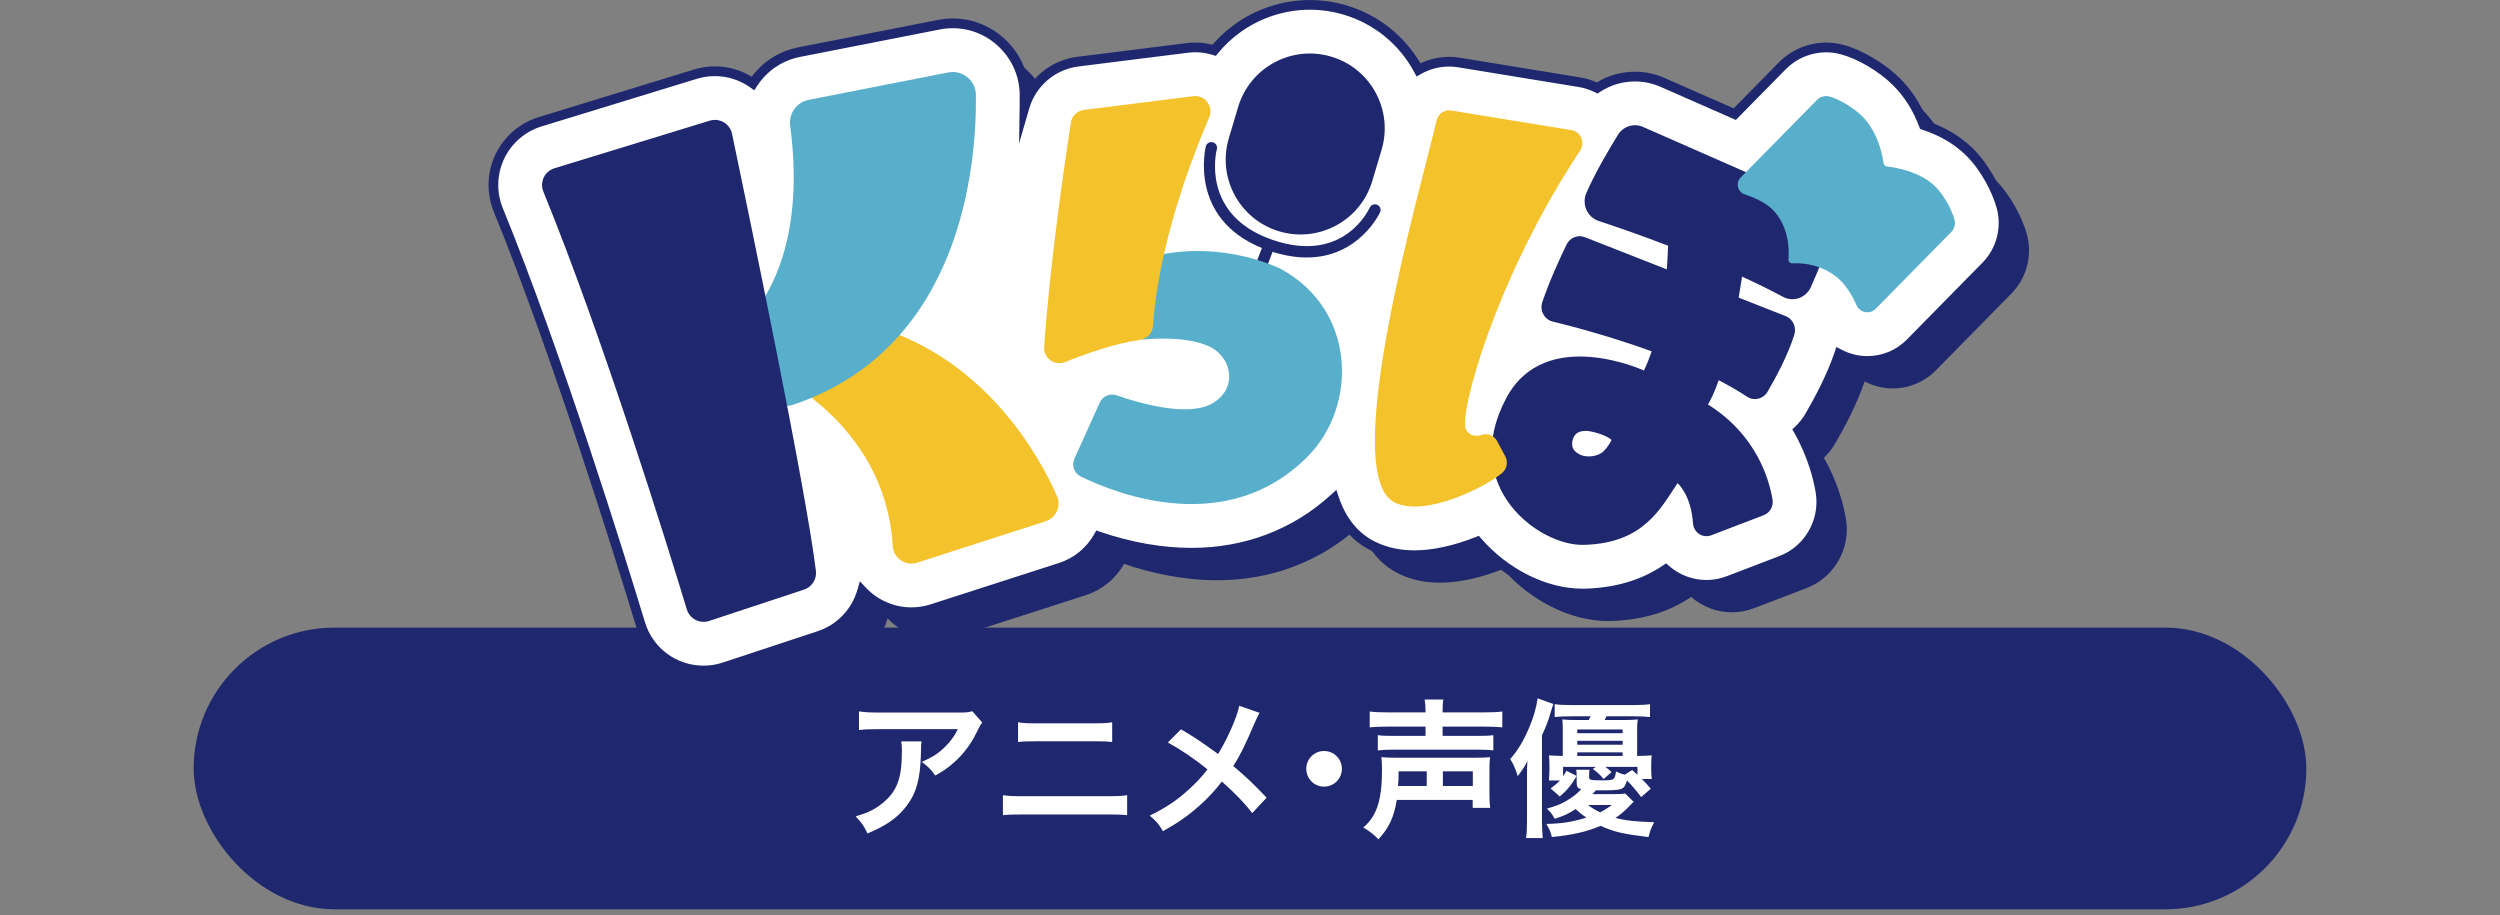
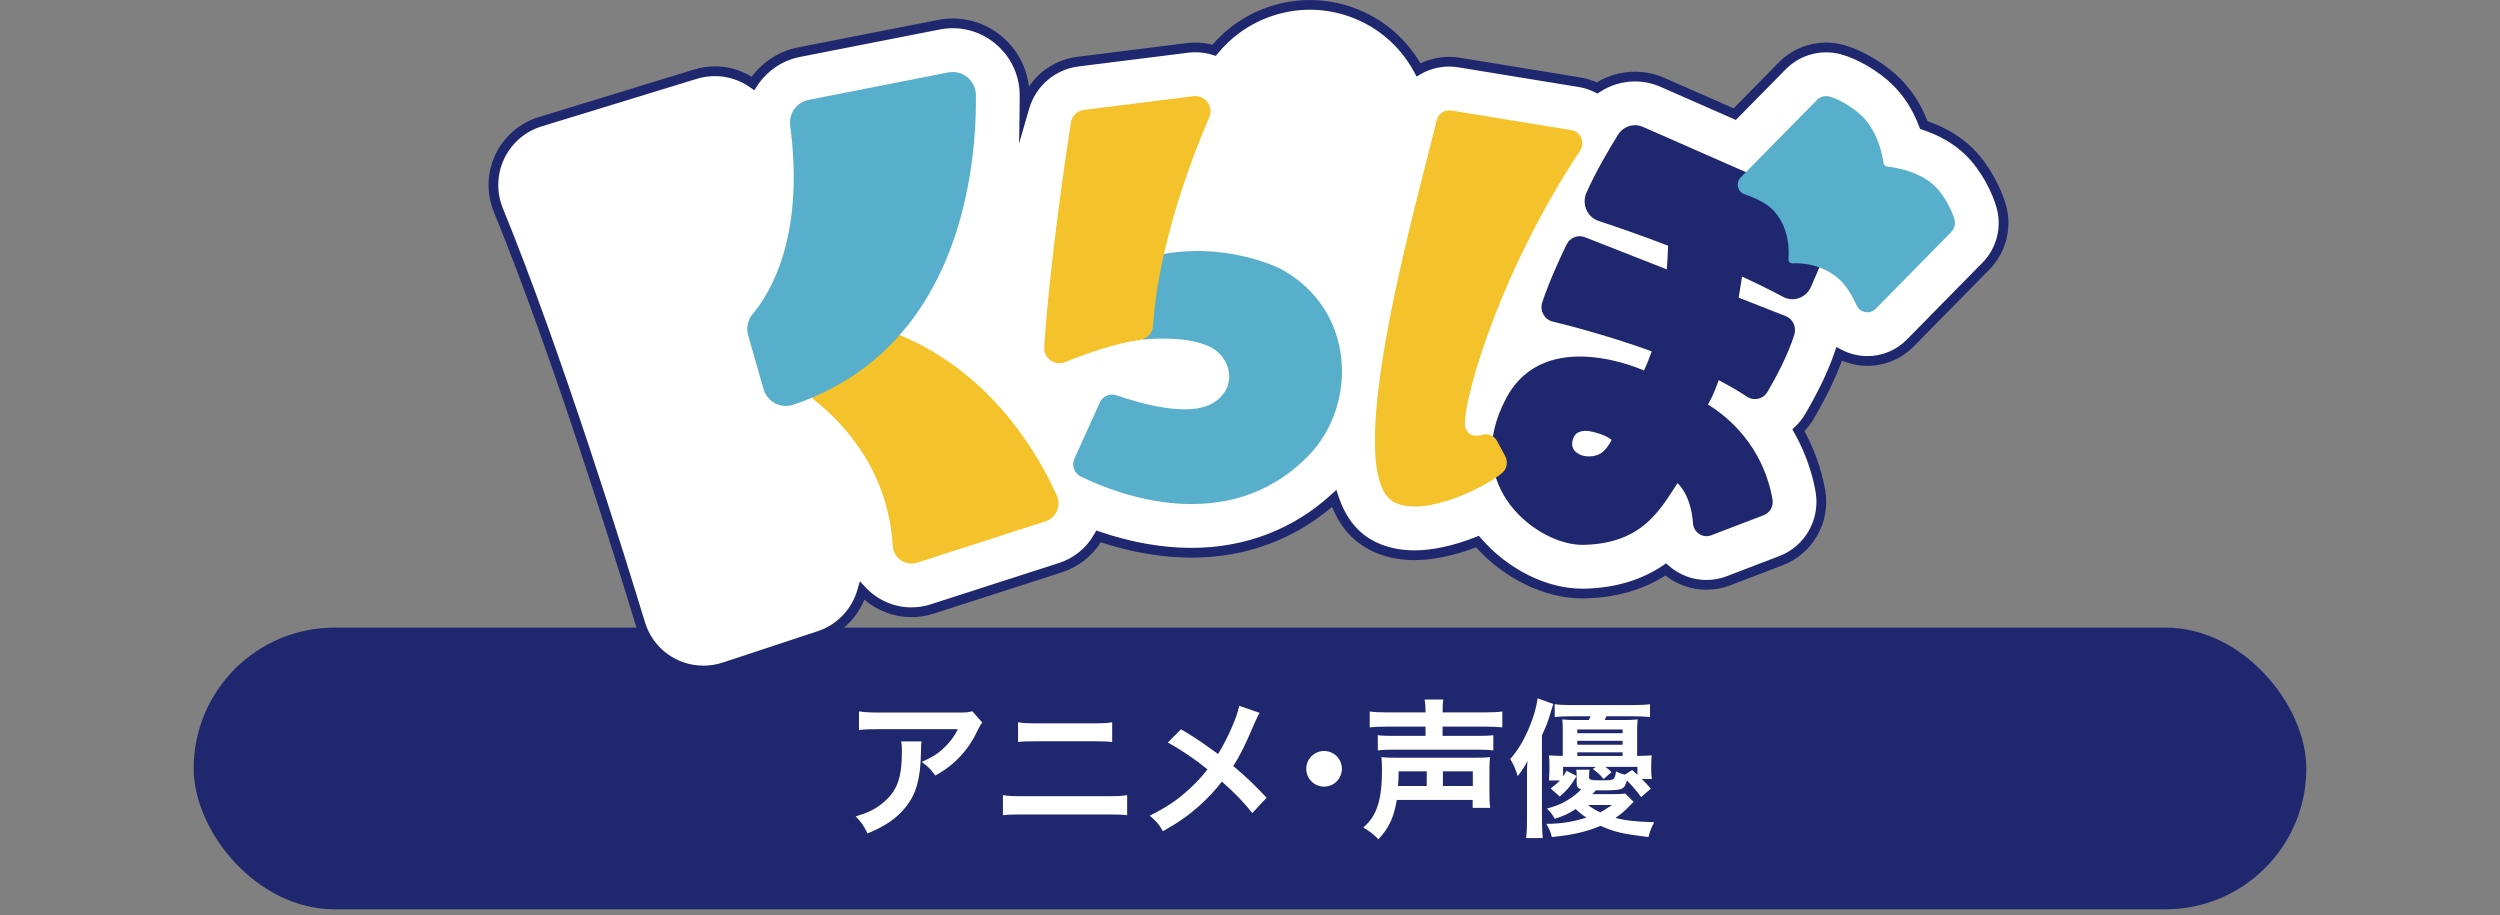
<svg xmlns="http://www.w3.org/2000/svg" width="284" height="104" viewBox="0 0 284 104" fill="none">
  <rect x="0" y="0" width="284" height="104" fill="#808080" stroke="none" />
  <rect x="22" y="71.297" width="240" height="32" rx="16" fill="#1F286F" />
  <path d="M110.448 80.792L111.587 82.084C111.349 82.373 111.349 82.39 110.907 83.274C110.312 84.532 109.326 85.807 108.289 86.691C107.609 87.286 107.048 87.66 106.249 88.102C105.739 87.388 105.484 87.133 104.719 86.555C105.858 86.045 106.504 85.654 107.201 84.991C107.898 84.345 108.425 83.648 108.816 82.832H99.891C98.701 82.832 98.276 82.849 97.579 82.934V80.809C98.225 80.911 98.752 80.945 99.925 80.945H108.799C109.819 80.945 109.972 80.928 110.448 80.792ZM102.373 84.226H104.685C104.634 84.549 104.634 84.566 104.617 85.603C104.549 88.51 104.09 90.142 102.934 91.621C101.914 92.93 100.673 93.797 98.548 94.681C98.106 93.763 97.885 93.457 97.205 92.743C98.582 92.335 99.347 91.961 100.18 91.298C101.914 89.921 102.458 88.459 102.458 85.246C102.458 84.736 102.441 84.583 102.373 84.226ZM115.65 84.294V82.05C116.262 82.152 116.653 82.169 117.656 82.169H124.337C125.34 82.169 125.731 82.152 126.343 82.05V84.294C125.782 84.226 125.374 84.209 124.354 84.209H117.639C116.619 84.209 116.211 84.226 115.65 84.294ZM113.933 92.607V90.329C114.579 90.431 114.953 90.448 116.109 90.448H125.867C127.023 90.448 127.397 90.431 128.043 90.329V92.607C127.448 92.539 127.006 92.522 125.901 92.522H116.075C114.97 92.522 114.528 92.539 113.933 92.607ZM140.776 80.18L143.088 80.979C142.901 81.302 142.833 81.438 142.493 82.203C141.422 84.736 140.759 86.028 140.096 87.014C141.524 88.221 142.408 89.054 143.887 90.618L142.255 92.369C141.371 91.213 140.351 90.159 138.804 88.782C138.073 89.751 137.189 90.703 136.152 91.621C134.928 92.692 133.84 93.457 132.106 94.426C131.647 93.61 131.375 93.304 130.61 92.658C132.497 91.723 133.67 90.941 135.013 89.717C135.829 88.986 136.509 88.255 137.172 87.405C135.812 86.283 134.18 85.178 132.667 84.345L134.163 82.849C135.404 83.58 136.135 84.056 136.968 84.651C138.243 85.569 138.243 85.569 138.379 85.654C139.467 83.869 140.555 81.404 140.776 80.18ZM150.415 85.314C151.537 85.314 152.438 86.215 152.438 87.337C152.438 88.459 151.537 89.36 150.415 89.36C149.293 89.36 148.392 88.459 148.392 87.337C148.392 86.215 149.293 85.314 150.415 85.314ZM161.941 80.928V80.809C161.941 80.197 161.907 79.874 161.839 79.466H163.964C163.896 79.806 163.879 80.18 163.879 80.809V80.928H168.622C169.557 80.928 170.22 80.894 170.662 80.826V82.628C170.084 82.577 169.54 82.543 168.673 82.543H163.879V83.597H167.84C168.741 83.597 169.251 83.58 169.642 83.512V85.246C169.098 85.178 168.588 85.161 167.806 85.161H158.303C157.538 85.161 157.079 85.178 156.518 85.246V83.512C156.909 83.58 157.419 83.597 158.303 83.597H161.941V82.543H157.606C156.739 82.543 156.144 82.577 155.6 82.628V80.826C156.042 80.894 156.705 80.928 157.657 80.928H161.941ZM167.296 90.873H158.677C158.337 92.862 157.793 94.052 156.586 95.344C156.076 94.8 155.583 94.426 154.869 94.001C156.382 92.743 156.994 90.89 156.994 87.541C156.994 86.81 156.977 86.47 156.926 86.011C157.487 86.062 157.725 86.079 158.626 86.079H167.551C168.503 86.079 168.724 86.062 169.268 86.011C169.217 86.436 169.2 86.81 169.2 87.541V90.023C169.2 90.822 169.217 91.247 169.285 91.774H167.296V90.873ZM158.813 89.292H162.077V87.626H158.881C158.881 88.34 158.864 88.748 158.813 89.292ZM163.913 89.292H167.313V87.626H163.913V89.292ZM184.619 90.142L185.588 91.094C185.486 91.162 185.486 91.179 185.248 91.417C184.551 92.148 184.211 92.437 183.514 92.913C184.687 93.219 185.758 93.338 187.917 93.406C187.594 94.001 187.407 94.477 187.271 95.089C184.415 94.749 183.361 94.511 181.831 93.814C180.216 94.494 178.652 94.851 176.289 95.089C176.187 94.596 175.983 94.103 175.66 93.593C177.343 93.576 178.652 93.372 180.216 92.879C179.672 92.522 179.417 92.301 178.992 91.91C178.159 92.454 177.717 92.658 176.612 93.015C176.374 92.556 176.136 92.233 175.728 91.859C176.867 91.536 177.343 91.332 178.006 90.941C178.703 90.516 179.145 90.176 179.621 89.666C179.213 89.53 179.111 89.377 179.111 88.85V88.187C179.111 87.864 179.094 87.643 179.06 87.439H180.573C180.522 87.66 180.522 87.881 180.522 88.136V88.272C180.522 88.595 180.692 88.646 181.831 88.646C183.412 88.646 183.412 88.646 183.582 87.643C183.99 87.83 184.194 87.915 184.585 88L185.418 87.473C185.724 87.745 185.758 87.779 186.013 88.017V87.116H182.375C182.664 87.337 182.783 87.439 183.072 87.711L182.171 88.493C181.712 87.949 181.508 87.779 180.947 87.354L181.287 87.116H177.564V88.187C177.717 87.966 177.785 87.864 177.955 87.558L179.111 88.153C178.448 89.258 178.04 89.751 177.19 90.482L176.153 89.564C176.68 89.173 176.867 89.02 177.207 88.663H175.966C175.983 88.51 176 88.119 176.017 87.49V86.912C176.017 86.419 176 86.147 175.966 85.807C176.442 85.841 176.646 85.858 177.53 85.875V82.9C177.53 82.407 177.513 82.084 177.479 81.727C177.955 81.778 178.431 81.795 179.179 81.795H180.488C180.573 81.642 180.59 81.574 180.692 81.37H178.465C177.683 81.37 177.071 81.404 176.612 81.455V79.993C177.037 80.061 177.598 80.095 178.465 80.095H185.537C186.438 80.095 187.016 80.061 187.441 79.993V81.455C186.948 81.404 186.37 81.37 185.554 81.37H182.494C182.392 81.591 182.358 81.642 182.29 81.795H184.364C185.112 81.795 185.554 81.778 186.047 81.727C185.996 82.101 185.979 82.373 185.979 82.866V85.875C186.829 85.858 187.135 85.858 187.628 85.807C187.594 86.147 187.577 86.453 187.577 86.912V87.337C187.577 87.813 187.594 88.187 187.645 88.493H186.506C186.948 88.918 187.101 89.088 187.526 89.598L186.438 90.55C185.894 89.819 185.384 89.224 184.823 88.663C184.449 89.785 184.449 89.785 181.287 89.785C181.168 89.904 181.049 90.04 180.896 90.21H183.378C184.007 90.21 184.381 90.193 184.619 90.142ZM183.123 91.451H180.403C180.845 91.791 181.219 92.012 181.78 92.284C182.154 92.097 182.205 92.063 183.123 91.451ZM179.179 85.875H184.33V85.467H179.179V85.875ZM179.179 84.6H184.33V84.158H179.179V84.6ZM179.179 83.291H184.33V82.866H179.179V83.291ZM173.467 93.202V88.153C173.467 87.371 173.467 87.065 173.518 86.436C173.212 87.065 173.025 87.354 172.413 88.17C172.158 87.337 171.92 86.793 171.563 86.232C172.447 85.212 173.11 84.09 173.705 82.679C174.232 81.404 174.504 80.503 174.674 79.33L176.459 79.976C176.357 80.265 176.357 80.265 176.17 80.877C175.898 81.846 175.626 82.56 175.167 83.529V93.236C175.167 93.967 175.201 94.528 175.252 95.208H173.365C173.45 94.511 173.467 94.035 173.467 93.202Z" fill="white" />
  <g clip-path="url(#clip0_1611_556)">
-     <path d="M230.248 26.597C229.747 24.786 228.429 22.163 226.619 20.38C225.257 19.041 223.5 18.011 221.44 17.331C220.718 15.396 219.657 13.717 218.298 12.38C216.629 10.739 214.142 9.278 212.108 8.746C211.532 8.595 210.937 8.517 210.34 8.517C208.483 8.517 206.67 9.276 205.37 10.599L199.965 16.092L191.755 12.481C190.764 12.047 189.714 11.826 188.634 11.826C187.072 11.826 185.587 12.286 184.335 13.119C183.708 12.804 183.032 12.579 182.319 12.463L168.638 10.227C168.268 10.166 167.892 10.136 167.518 10.136C166.258 10.136 165.07 10.468 164.04 11.059C162.332 7.891 159.416 5.373 155.701 4.268C154.395 3.879 153.046 3.682 151.692 3.682C148.732 3.682 145.781 4.651 143.386 6.408C142.419 7.117 141.562 7.935 140.822 8.842C140.136 8.63 139.416 8.517 138.679 8.517C138.377 8.517 138.071 8.536 137.769 8.575L125.35 10.131C122.459 10.494 120.078 12.572 119.28 15.318C119.287 14.79 119.289 14.298 119.284 13.856C119.236 9.403 115.577 5.782 111.13 5.782C110.604 5.782 110.071 5.834 109.552 5.935L93.693 9.048C91.455 9.488 89.598 10.816 88.432 12.603C87.196 11.73 85.696 11.222 84.108 11.222C83.362 11.222 82.62 11.332 81.903 11.551L64.261 16.956C62.246 17.573 60.571 19.019 59.669 20.923C58.766 22.826 58.705 25.037 59.503 26.987C66.208 43.389 73.542 67.09 75.631 73.964C76.6 77.153 79.49 79.297 82.822 79.297C83.626 79.297 84.42 79.168 85.182 78.915L95.962 75.353C98.385 74.552 100.173 72.592 100.838 70.245C102.238 71.743 104.23 72.677 106.426 72.677C107.223 72.677 108.013 72.551 108.776 72.306L123.358 67.607C125.204 67.012 126.75 65.736 127.691 64.058C130.592 65.047 134.273 65.915 138.261 65.915C144.456 65.915 150.025 63.789 154.452 59.751C155.319 62.339 156.815 64.161 158.928 65.189C160.302 65.858 161.872 66.195 163.596 66.195C165.961 66.195 168.479 65.535 170.73 64.645C173.82 68.212 178.399 70.547 182.645 70.547C182.73 70.547 182.813 70.547 182.896 70.544C186.941 70.453 189.905 69.313 192.119 67.81C193.363 68.899 194.984 69.558 196.741 69.558C197.603 69.558 198.451 69.401 199.258 69.092L205.237 66.802C208.378 65.6 210.255 62.306 209.702 58.976C209.457 57.497 208.82 54.855 207.195 52C207.678 51.541 208.103 51.016 208.448 50.427C209.516 48.605 210.935 45.945 211.825 43.33C212.794 43.84 213.886 44.125 215.024 44.125C216.874 44.125 218.609 43.398 219.908 42.077L228.499 33.344C230.24 31.574 230.909 28.986 230.246 26.591L230.248 26.597Z" fill="#1F286F" />
    <path d="M227.354 23.467C226.853 21.657 225.535 19.034 223.725 17.251C222.363 15.912 220.606 14.882 218.546 14.202C217.824 12.266 216.763 10.588 215.404 9.251C213.735 7.609 211.248 6.149 209.214 5.616C208.638 5.465 208.043 5.388 207.446 5.388C205.589 5.388 203.776 6.147 202.476 7.47L197.071 12.962L188.861 9.352C187.87 8.917 186.82 8.696 185.74 8.696C184.178 8.696 182.693 9.157 181.441 9.989C180.814 9.674 180.138 9.45 179.425 9.334L165.744 7.097C165.374 7.037 164.998 7.007 164.624 7.007C163.364 7.007 162.176 7.339 161.146 7.93C159.438 4.762 156.522 2.244 152.807 1.138C151.5 0.75 150.152 0.553 148.798 0.553C145.838 0.553 142.887 1.522 140.492 3.279C139.525 3.988 138.668 4.806 137.928 5.712C137.242 5.5 136.522 5.388 135.785 5.388C135.483 5.388 135.177 5.406 134.875 5.445L122.456 7.002C119.565 7.364 117.184 9.442 116.386 12.189C116.393 11.66 116.395 11.168 116.39 10.726C116.342 6.274 112.683 2.653 108.236 2.653C107.709 2.653 107.177 2.704 106.658 2.806L90.799 5.919C88.561 6.359 86.704 7.687 85.538 9.474C84.302 8.601 82.802 8.092 81.214 8.092C80.468 8.092 79.726 8.203 79.009 8.422L61.367 13.826C59.352 14.443 57.677 15.889 56.775 17.794C55.872 19.697 55.811 21.907 56.609 23.858C63.314 40.259 70.648 63.96 72.737 70.835C73.706 74.023 76.596 76.167 79.928 76.167C80.732 76.167 81.525 76.038 82.288 75.786L93.068 72.224C95.491 71.422 97.279 69.463 97.944 67.116C99.344 68.613 101.336 69.547 103.532 69.547C104.329 69.547 105.119 69.422 105.882 69.177L120.464 64.478C122.31 63.883 123.856 62.606 124.797 60.928C127.698 61.918 131.379 62.785 135.367 62.785C141.562 62.785 147.131 60.66 151.558 56.622C152.425 59.21 153.921 61.032 156.034 62.059C157.408 62.728 158.978 63.065 160.702 63.065C163.067 63.065 165.585 62.406 167.836 61.516C170.926 65.082 175.505 67.418 179.751 67.418C179.836 67.418 179.919 67.418 180.002 67.414C184.047 67.324 187.011 66.184 189.225 64.681C190.469 65.769 192.09 66.429 193.847 66.429C194.709 66.429 195.557 66.272 196.364 65.963L202.343 63.673C205.484 62.47 207.361 59.177 206.808 55.846C206.563 54.367 205.926 51.726 204.301 48.871C204.784 48.412 205.209 47.887 205.554 47.297C206.622 45.476 208.041 42.816 208.931 40.2C209.9 40.711 210.992 40.996 212.13 40.996C213.98 40.996 215.715 40.268 217.014 38.948L225.605 30.215C227.346 28.445 228.015 25.857 227.352 23.462L227.354 23.467Z" fill="white" />
    <path d="M79.93 76.722C76.353 76.722 73.249 74.421 72.21 70.997C70.123 64.13 62.795 40.449 56.099 24.068C55.242 21.975 55.308 19.603 56.277 17.558C57.246 15.514 59.044 13.961 61.207 13.3L78.849 7.895C79.617 7.659 80.415 7.539 81.216 7.539C82.695 7.539 84.129 7.945 85.394 8.717C86.689 6.976 88.551 5.797 90.694 5.377L106.553 2.264C107.107 2.155 107.673 2.1 108.236 2.1C112.685 2.1 116.393 5.493 116.887 9.829C118.127 7.993 120.113 6.736 122.386 6.453L134.805 4.896C135.783 4.773 136.778 4.837 137.732 5.084C138.453 4.248 139.269 3.493 140.164 2.835C142.653 1.008 145.718 0.002 148.796 0.002C150.204 0.002 151.605 0.206 152.961 0.612C156.522 1.673 159.484 3.999 161.36 7.195C162.732 6.539 164.312 6.309 165.829 6.556L179.51 8.792C180.162 8.899 180.796 9.09 181.398 9.363C182.702 8.567 184.195 8.147 185.736 8.147C186.893 8.147 188.017 8.383 189.08 8.851L196.942 12.307L202.08 7.085C203.485 5.657 205.44 4.837 207.444 4.837C208.087 4.837 208.73 4.92 209.352 5.082C211.471 5.637 214.057 7.154 215.791 8.858C217.148 10.194 218.217 11.842 218.968 13.764C221.017 14.475 222.745 15.515 224.112 16.858C225.996 18.713 227.365 21.441 227.886 23.322C228.603 25.906 227.879 28.701 226 30.611L217.408 39.344C216.004 40.771 214.129 41.558 212.13 41.558C211.145 41.558 210.161 41.355 209.247 40.97C208.334 43.453 207.013 45.91 206.031 47.587C205.74 48.084 205.39 48.548 204.987 48.976C206.534 51.823 207.133 54.432 207.354 55.765C207.949 59.355 205.926 62.901 202.542 64.2L196.563 66.49C195.691 66.823 194.778 66.992 193.849 66.992C192.162 66.992 190.522 66.421 189.19 65.379C186.613 67.025 183.53 67.9 180.017 67.978C179.93 67.98 179.843 67.981 179.753 67.981C175.516 67.981 170.924 65.767 167.68 62.181C165.182 63.128 162.776 63.629 160.704 63.629C158.895 63.629 157.242 63.272 155.793 62.566C153.768 61.581 152.265 59.906 151.32 57.58C146.895 61.356 141.398 63.347 135.369 63.347C132.042 63.347 128.572 62.761 125.046 61.603C124.018 63.22 122.469 64.423 120.638 65.014L106.055 69.713C105.237 69.976 104.39 70.109 103.535 70.109C101.575 70.109 99.671 69.394 98.189 68.121C97.302 70.31 95.505 72.01 93.245 72.758L82.465 76.32C81.645 76.591 80.792 76.729 79.93 76.729V76.722ZM81.214 8.647C80.523 8.647 79.835 8.75 79.171 8.952L61.529 14.357C59.661 14.93 58.11 16.269 57.274 18.033C56.438 19.796 56.382 21.845 57.121 23.652C63.836 40.077 71.177 63.798 73.265 70.676C74.163 73.631 76.841 75.617 79.928 75.617C80.673 75.617 81.408 75.499 82.115 75.263L92.895 71.701C95.089 70.975 96.778 69.206 97.412 66.968L97.679 66.027L98.348 66.742C99.689 68.175 101.579 68.998 103.532 68.998C104.272 68.998 105.005 68.882 105.713 68.656L120.295 63.957C122.006 63.406 123.434 62.236 124.314 60.663L124.539 60.262L124.974 60.411C128.531 61.623 132.027 62.238 135.365 62.238C141.395 62.238 146.866 60.157 151.184 56.22L151.81 55.649L152.079 56.454C152.897 58.893 154.306 60.615 156.273 61.569C157.57 62.201 159.061 62.52 160.7 62.52C162.736 62.52 165.132 61.999 167.632 61.01L167.997 60.866L168.253 61.162C171.305 64.686 175.712 66.874 179.749 66.874C179.829 66.874 179.908 66.874 179.987 66.873C183.445 66.795 186.447 65.907 188.914 64.235L189.268 63.995L189.588 64.277C190.775 65.316 192.287 65.887 193.845 65.887C194.639 65.887 195.419 65.742 196.165 65.456L202.144 63.166C205.04 62.058 206.772 59.02 206.261 55.946C206.042 54.627 205.434 51.993 203.821 49.152L203.607 48.777L203.92 48.478C204.377 48.045 204.766 47.557 205.077 47.027C206.11 45.264 207.527 42.621 208.407 40.031L208.616 39.417L209.188 39.719C210.097 40.198 211.113 40.453 212.13 40.453C213.831 40.453 215.426 39.784 216.62 38.57L225.211 29.837C226.814 28.207 227.431 25.825 226.819 23.618C226.339 21.88 225.073 19.36 223.334 17.648C222.035 16.37 220.365 15.388 218.37 14.731L218.117 14.648L218.025 14.399C217.325 12.526 216.312 10.927 215.013 9.649C213.407 8.068 211.02 6.665 209.071 6.154C208.538 6.014 207.991 5.944 207.442 5.944C205.733 5.944 204.064 6.642 202.866 7.862L197.194 13.627L188.634 9.864C187.713 9.461 186.738 9.254 185.736 9.254C184.307 9.254 182.925 9.669 181.743 10.455L181.476 10.632L181.188 10.487C180.602 10.192 179.978 9.988 179.331 9.883L165.65 7.646C165.309 7.591 164.963 7.562 164.618 7.562C163.491 7.562 162.384 7.854 161.417 8.411L160.925 8.693L160.656 8.193C158.943 5.014 156.097 2.697 152.646 1.669C151.392 1.295 150.097 1.105 148.796 1.105C145.952 1.105 143.119 2.036 140.818 3.725C139.899 4.399 139.07 5.185 138.353 6.062L138.117 6.35L137.762 6.239C136.848 5.955 135.887 5.872 134.942 5.992L122.522 7.549C119.864 7.882 117.662 9.763 116.915 12.342L115.767 16.296L115.831 12.18C115.839 11.678 115.841 11.19 115.835 10.732C115.791 6.582 112.381 3.205 108.234 3.205C107.743 3.205 107.247 3.253 106.763 3.349L90.904 6.462C88.876 6.86 87.135 8.037 86 9.778L85.687 10.258L85.219 9.927C84.033 9.089 82.647 8.647 81.214 8.647Z" fill="#1F286F" />
    <path d="M92.47 45.415C95.553 47.828 100.905 53.24 101.413 62.019C101.494 63.408 102.867 64.345 104.191 63.92L118.773 59.221C119.976 58.832 120.58 57.489 120.068 56.333C118.007 51.689 112.042 40.965 99.672 37.152C98.967 36.934 98.197 37.091 97.639 37.575L92.389 42.131C91.377 43.007 91.416 44.59 92.47 45.413V45.415Z" fill="#F4C22B" />
    <path d="M91.864 11.343L107.722 8.23C109.34 7.913 110.845 9.14 110.863 10.787C110.95 18.746 109.275 39.515 90.117 45.975C88.691 46.456 87.151 45.651 86.739 44.205L84.989 38.08C84.746 37.231 84.95 36.319 85.521 35.645C87.437 33.377 91.451 26.958 89.763 14.274C89.579 12.896 90.502 11.612 91.865 11.345L91.864 11.343Z" fill="#57AFCB" />
-     <path d="M62.986 19.113L80.628 13.708C81.748 13.366 82.922 14.056 83.161 15.202C84.954 23.753 91.559 55.535 92.687 64.848C92.801 65.789 92.236 66.681 91.335 66.979L80.556 70.542C79.494 70.894 78.352 70.302 78.025 69.23C75.92 62.299 68.528 38.408 61.726 21.769C61.282 20.684 61.868 19.455 62.988 19.113H62.986Z" fill="#1F286F" />
    <path d="M206.904 23.324L186.635 14.414C185.606 13.961 184.401 14.344 183.795 15.322C182.774 16.969 181.247 19.562 180.221 21.891C179.655 23.173 180.298 24.666 181.595 25.096C183.447 25.707 186.276 26.68 189.491 27.909C189.465 28.759 189.422 29.666 189.352 30.603L180.039 26.943C179.243 26.63 178.342 26.993 177.961 27.781C177.204 29.34 175.993 31.966 175.203 34.333C174.886 35.28 175.433 36.297 176.376 36.527C178.681 37.091 183.043 38.246 187.632 39.913C187.374 40.67 187.081 41.401 186.749 42.092C186.749 42.092 175.544 36.929 171.119 45.207C165.72 55.307 174.833 62.01 179.878 61.897C186.672 61.744 188.616 57.814 190.566 54.888C190.566 54.888 192.097 56.154 192.324 59.442C192.396 60.495 193.427 61.179 194.391 60.81L200.368 58.521C201.066 58.254 201.485 57.511 201.359 56.758C200.967 54.391 199.499 49.373 194.02 45.947C194.02 45.947 194.529 45.227 195.245 43.19C196.386 43.783 197.471 44.407 198.462 45.065C199.248 45.586 200.302 45.341 200.788 44.512C201.719 42.925 203.106 40.359 203.832 38.029C204.102 37.163 203.68 36.236 202.859 35.912L197.515 33.812C197.644 33.059 197.773 32.263 197.898 31.421C199.495 32.156 201.07 32.926 202.564 33.725C203.73 34.348 205.169 33.838 205.72 32.602C206.547 30.74 207.647 28.109 208.196 26.125C208.511 24.985 207.956 23.79 206.902 23.326L206.904 23.324Z" fill="#1F286F" />
    <path d="M182.135 51.286C181.49 51.897 180.274 51.967 179.637 51.706C178.944 51.422 178.602 51.008 178.598 50.455C178.594 50.004 178.714 49.685 178.961 49.377C179.258 49.005 179.959 48.863 180.641 48.996C182.408 49.34 183.073 49.97 183.073 49.97C183.073 49.97 182.782 50.674 182.137 51.286H182.135Z" fill="white" />
    <path d="M219.849 21.191C218.46 19.826 216.358 19.163 214.348 18.907C214.155 18.883 214.004 18.733 213.974 18.54C213.678 16.547 212.915 14.558 211.528 13.193C210.528 12.207 208.896 11.248 207.814 10.964C207.311 10.833 206.777 10.977 206.414 11.347L198.609 19.281L197.742 20.161C197.143 20.771 197.382 21.799 198.193 22.073C199.328 22.456 200.717 23.073 201.527 23.972C203.251 25.888 203.257 28.391 203.167 29.454C203.144 29.714 203.358 29.929 203.62 29.916C204.607 29.863 206.838 29.957 208.781 31.587C209.732 32.385 210.439 33.632 210.907 34.68C211.292 35.542 212.418 35.752 213.079 35.08L213.862 34.284L221.669 26.348C222.032 25.978 222.168 25.444 222.03 24.945C221.732 23.865 220.853 22.18 219.851 21.193L219.849 21.191Z" fill="#57AFCB" />
-     <path d="M151.228 6.434C146.728 5.093 141.991 7.656 140.652 12.156L139.595 15.705C138.254 20.205 140.816 24.941 145.317 26.28C149.817 27.621 154.553 25.059 155.892 20.559L156.95 17.009C158.291 12.509 155.728 7.773 151.228 6.434Z" fill="#1F286F" />
-     <path d="M156.452 23.265C156.128 23.119 155.747 23.265 155.601 23.587C155.481 23.852 152.58 30.029 144.537 27.242C136.406 24.425 138.152 17.264 138.233 16.948C138.324 16.604 138.119 16.252 137.775 16.162C137.43 16.072 137.078 16.276 136.986 16.621C136.964 16.703 134.951 24.766 143.355 28.174C143.351 28.181 143.347 28.187 143.344 28.194L141.789 32.263C141.662 32.596 141.827 32.968 142.161 33.096C142.236 33.125 142.314 33.138 142.391 33.138C142.651 33.138 142.896 32.98 142.994 32.724L144.548 28.654C144.554 28.638 144.558 28.621 144.561 28.607C145.994 29.058 147.284 29.251 148.437 29.251C154.404 29.251 156.751 24.177 156.778 24.116C156.924 23.792 156.778 23.412 156.454 23.267L156.452 23.265Z" fill="#1F286F" />
    <path d="M129.8 38.583C129.8 38.583 134.444 38.012 137.355 39.347C139.856 40.495 140.72 43.991 137.804 45.778C135.067 47.454 129.408 45.803 126.842 44.91C126.088 44.649 125.261 45.004 124.933 45.732L122.05 52.116C121.708 52.875 122.028 53.768 122.776 54.133C126.844 56.124 139.449 61.109 148.599 51.809C154.232 46.082 154.083 35.201 145.488 30.548C145.488 30.548 139.099 27.247 131.213 29.058L129.8 38.585V38.583Z" fill="#57AFCB" />
    <path d="M121.645 13.937C121.039 17.875 119.241 30.032 118.617 39.408C118.532 40.683 119.805 41.609 120.991 41.132C123.294 40.208 126.742 38.97 129.467 38.622C130.294 38.517 130.933 37.844 130.985 37.012C131.189 33.739 132.228 25.324 137.368 13.327C137.895 12.099 136.887 10.761 135.561 10.927L123.141 12.484C122.373 12.579 121.763 13.172 121.645 13.937Z" fill="#F4C22B" />
    <path d="M164.85 12.551C164.091 12.428 163.366 12.931 163.189 13.703C161.564 20.837 151.873 53.894 158.451 57.093C161.918 58.779 168.818 55.299 170.649 53.722C171.189 53.256 171.336 52.466 170.998 51.834L170.069 50.103C169.743 49.493 169.047 49.187 168.398 49.39C167.75 49.592 166.958 49.607 166.514 48.745C165.714 47.196 169.791 31.756 179.495 17.119C180.101 16.206 179.587 14.959 178.532 14.787L164.852 12.551H164.85Z" fill="#F4C22B" />
  </g>
  <defs>
    <clipPath id="clip0_1611_556">
      <rect width="175" height="79.297" fill="white" transform="translate(55.5)" />
    </clipPath>
  </defs>
</svg>